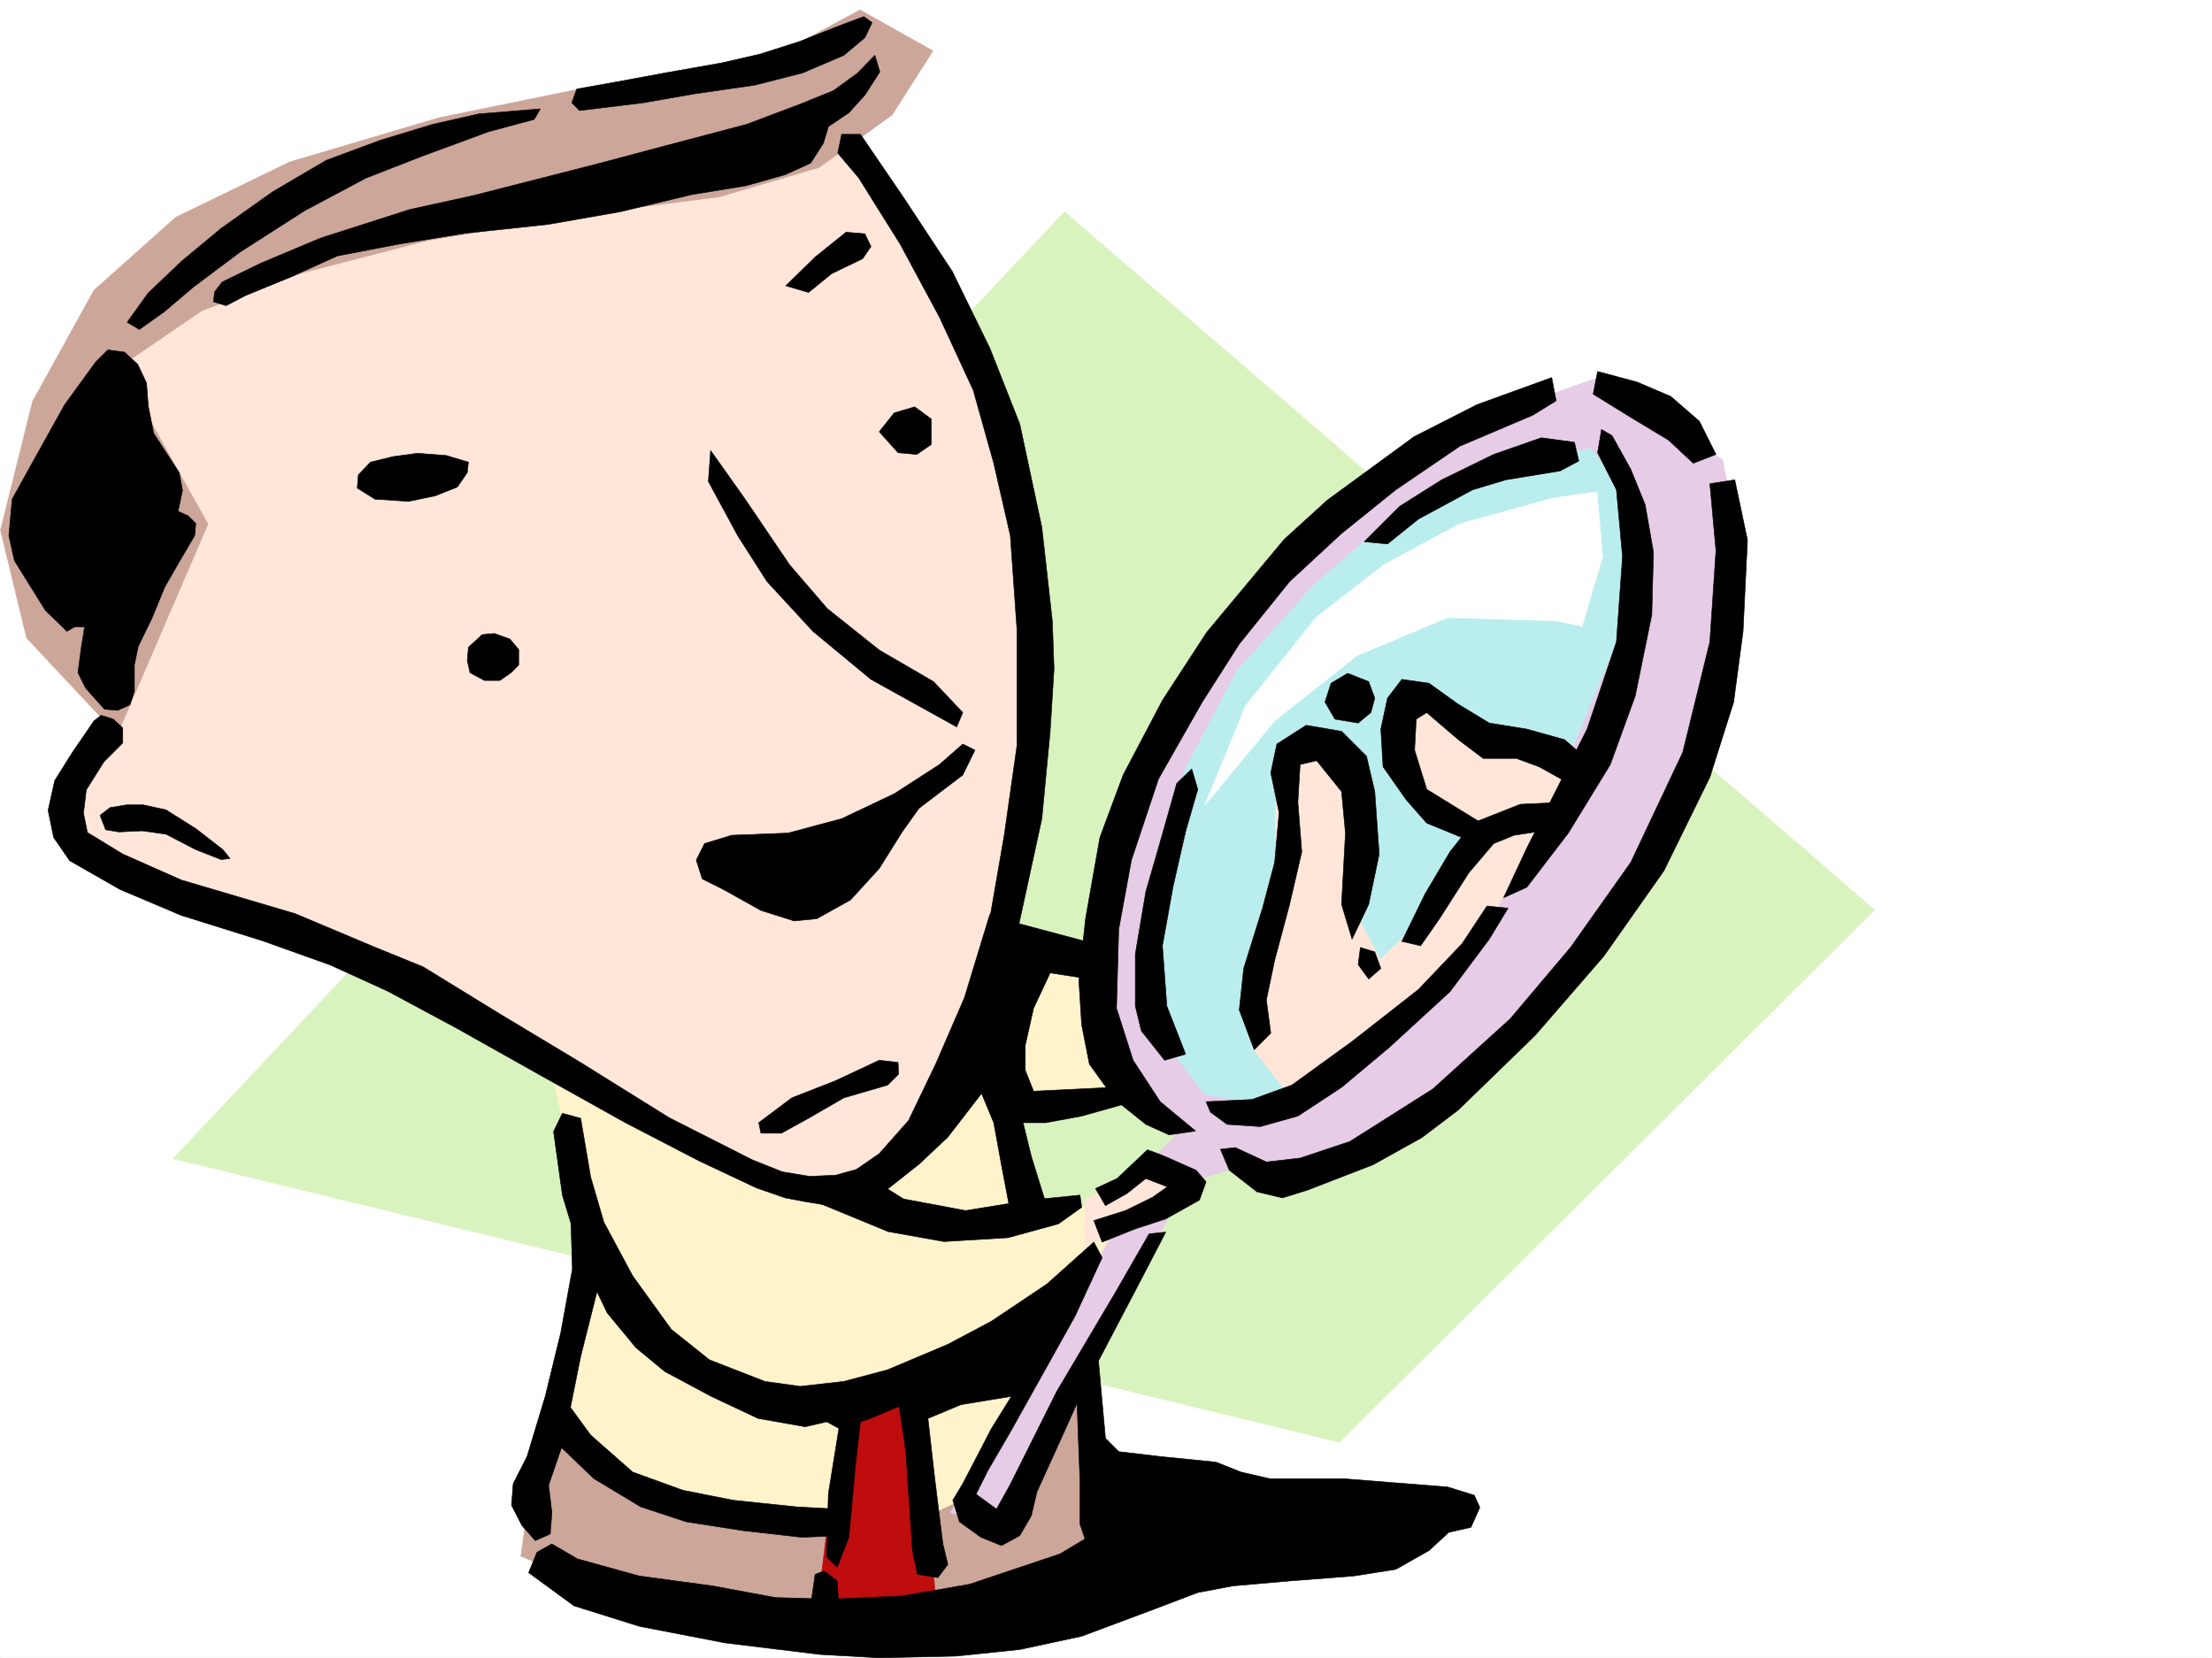
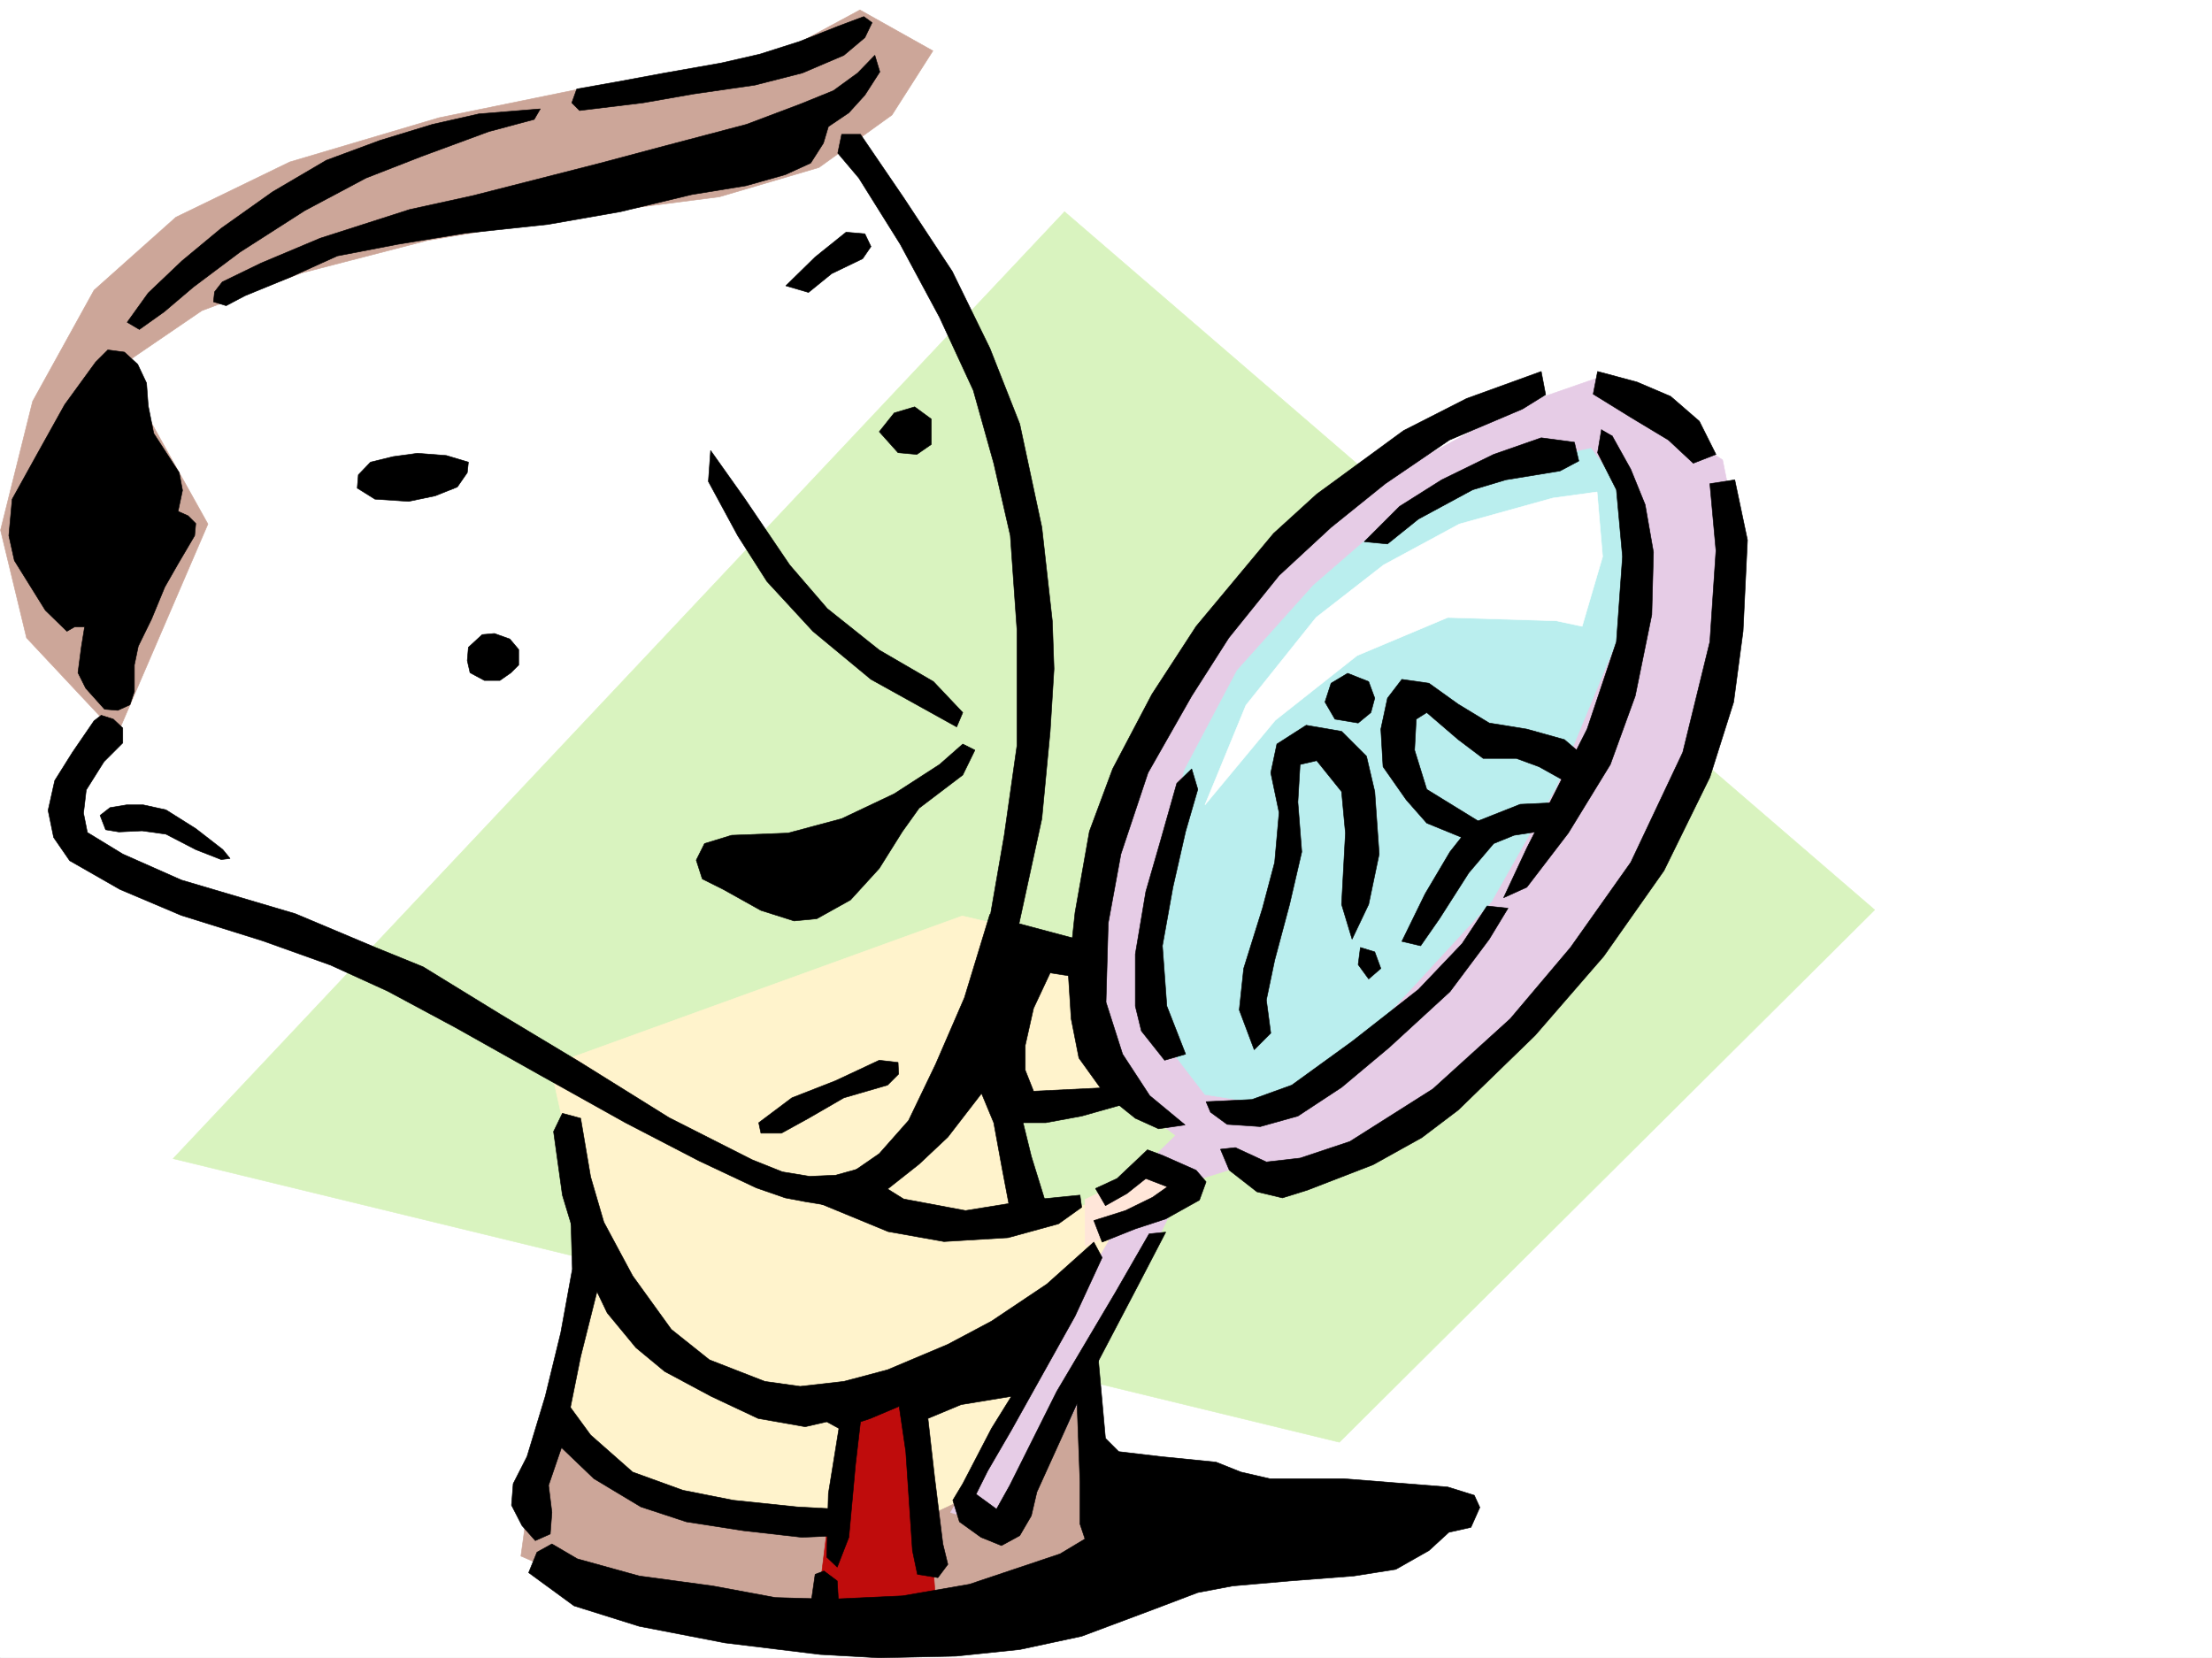
<svg xmlns="http://www.w3.org/2000/svg" width="2997.016" height="2246.668">
  <rect width="100%" height="100%" fill="#333333" stroke="none" />
  <defs>
    <clipPath id="a">
      <path d="M0 0h2997v2244.137H0Zm0 0" />
    </clipPath>
  </defs>
  <path fill="#fff" d="M0 2246.297h2997.016V0H0Zm0 0" />
  <g clip-path="url(#a)" transform="translate(0 2.16)">
    <path fill="#fff" fill-rule="evenodd" stroke="#fff" stroke-linecap="square" stroke-linejoin="bevel" stroke-miterlimit="10" stroke-width=".743" d="M.742 2244.137h2995.531V-2.16H.743Zm0 0" />
  </g>
  <path fill="#d9f3bf" fill-rule="evenodd" stroke="#d9f3bf" stroke-linecap="square" stroke-linejoin="bevel" stroke-miterlimit="10" stroke-width=".743" d="m1442.32 286.875 1097.657 945.988-725.266 721.317-1580.188-384.24Zm0 0" />
  <path fill="#fff3cc" fill-rule="evenodd" stroke="#fff3cc" stroke-linecap="square" stroke-linejoin="bevel" stroke-miterlimit="10" stroke-width=".743" d="m745.52 1443.336 59.199 265.18-74.957 257.628 340.172 122.11 209.808-27.723 194.797-94.387V1739.95l47.195-86.879-51.691-20.215-62.953 4.497-39.684-131.102 197.766-27.684-39.684-185.765-221.777-51.688zm0 0" />
  <path fill="#cca699" fill-rule="evenodd" stroke="#cca699" stroke-linecap="square" stroke-linejoin="bevel" stroke-miterlimit="10" stroke-width=".743" d="m752.988 1922.703 107.172 83.168 126.606 38.941 131.101 15.72 134.153-3.755 143.109-67.41 74.914-138.57 35.973 265.18-154.368 56.144-154.328 27.723h-162.617l-202.265-35.934-126.645-55.441 15.719-114.602zm0 0" />
  <path fill="#bf0c0c" fill-rule="evenodd" stroke="#bf0c0c" stroke-linecap="square" stroke-linejoin="bevel" stroke-miterlimit="10" stroke-width=".743" d="m1141.875 1898.734-35.969 292.86 162.574-11.965-23.964-325.078zm0 0" />
  <path fill="#e6cce6" fill-rule="evenodd" stroke="#e6cce6" stroke-linecap="square" stroke-linejoin="bevel" stroke-miterlimit="10" stroke-width=".743" d="m1509.73 1668.79-221.777 380.519 86.922 27.722 218.02-447.93zm0 0" />
  <path fill="#ffe6d9" fill-rule="evenodd" stroke="#ffe6d9" stroke-linecap="square" stroke-linejoin="bevel" stroke-miterlimit="10" stroke-width=".743" d="m1470.043 1625.348 107.133-51.692 51.691 43.48-158.824 71.126zm0 0" />
  <path fill="#e6cce6" fill-rule="evenodd" stroke="#e6cce6" stroke-linecap="square" stroke-linejoin="bevel" stroke-miterlimit="10" stroke-width=".743" d="m2163.832 512.328-103.379 35.934-138.61 74.914-154.366 98.883-146.86 158.785-98.883 205.98-31.476 166.293v146.04l55.445 103.378 47.191 35.934-39.687 38.941 59.941 23.969 62.954-19.473 75.656 19.473 197.808-86.879 154.328-158.785 131.141-201.484 98.883-241.95 23.969-170.008-23.969-119.097zm0 0" />
  <path fill="#baeeee" fill-rule="evenodd" stroke="#baeeee" stroke-linecap="square" stroke-linejoin="bevel" stroke-miterlimit="10" stroke-width=".743" d="M2155.621 607.457 1997.5 642.648l-127.348 71.903-90.672 78.672-103.378 115.343-71.204 134.817-35.23 138.57-8.211 134.074 19.473 99.59 51.691 67.446 71.2 11.222 91.378-27.722 225.528-244.922 87.664-155.032 95.168-229.949 7.507-154.324zm0 0" />
-   <path fill="#ffe6d9" fill-rule="evenodd" stroke="#ffe6d9" stroke-linecap="square" stroke-linejoin="bevel" stroke-miterlimit="10" stroke-width=".743" d="m2136.11 1038.887-91.415-43.442-71.16-23.965-35.973-31.476-50.949 23.969v67.406l39.727 62.914 71.16 31.473-55.441 71.906-39.688 71.164-32.219 31.434-31.476-59.157 3.754-98.886-15.758-107.094-59.195-43.438-35.934 39.684-3.754 78.672 3.754 99.586-35.23 98.883v110.851l55.445 71.16 166.332-126.566 110.887-134.817zM1133.625 183.496l142.363 217.984 83.168 217.942 55.442 241.207-15.758 237.418-27.719 162.539-63.656 170.785-78.707 122.816-63.656 55.442h-91.415l-90.675-32.219-194.051-122.07-245.746-127.348-218.02-74.875-173.84-59.199-51.69-56.188-8.25-74.875 39.687-75.66 71.203-244.922-86.922-257.668L428.574 290.63zm0 0" />
  <path fill="#cca699" fill-rule="evenodd" stroke="#cca699" stroke-linecap="square" stroke-linejoin="bevel" stroke-miterlimit="10" stroke-width=".743" d="m162.578 496.61 110.887-75.66 134.894-50.946 170.828-44.184 209.774-35.191 185.8-23.965 134.895-39.727 98.887-71.125 55.441-86.917-98.882-55.407-102.676 55.407-119.098 27.722-154.367 23.223-194.055 39.687-202.304 59.942-154.325 74.875-110.89 98.886-83.164 150.536L.743 718.305l35.23 146.039 122.851 131.101 122.89-285.39Zm0 0" />
  <path fill="#fff" fill-rule="evenodd" stroke="#fff" stroke-linecap="square" stroke-linejoin="bevel" stroke-miterlimit="10" stroke-width=".743" d="m2103.894 674.867-126.609 35.188-102.637 55.445-91.414 71.16-95.172 119.063-55.44 134.855 95.167-114.601 110.887-87.664 122.855-51.653 146.86 4.5 35.226 7.465 27.723-94.387-7.508-87.62zm0 0" />
  <path fill-rule="evenodd" stroke="#000" stroke-linecap="square" stroke-linejoin="bevel" stroke-miterlimit="10" stroke-width=".743" d="m1848.414 734.023 47.938-47.937 56.968-35.93 70.418-34.449 64.438-22.48 44.965 5.98 5.98 25.453-25.492 13.492-73.43 12.004-44.926 13.489-73.43 39.687-41.952 33.703zM1803.45 925.77l22.48-13.489 28.464 11.262 8.25 22.441-5.238 19.512-17.242 14.195-31.477-5.242-13.488-23.183zm-197.067 502.593-25.453-65.14-5.98-81.68 14.23-79.375 17.203-75.656 16.5-56.93-8.25-27.723-20.215 19.512-22.48 79.371-19.473 67.41-14.23 84.649v70.422l8.21 33.703 31.473 39.687zm92.941-5.984-20.254-53.918 5.985-56.187 25.492-81.641 16.5-62.168 5.984-67.41-11.261-53.918 8.25-38.98 39.726-25.458 47.934 8.25 33.746 33.707 11.219 47.934 5.984 84.652-14.234 68.153-22.48 47.19-14.235-47.19 5.242-96.618-5.242-56.187-33.703-41.953-22.485 5.238-3.008 50.95 5.278 67.406-16.5 71.164-20.215 75.656-11.262 53.922 5.984 44.925zm140.84-115.344 14.23 19.473 16.5-14.234-8.25-22.481-19.468-5.984zm59.196-31.476 31.476-64.399 33.703-56.93 30.734-38.94 64.438-25.493 62.168-2.973-16.461 36.715-53.957 8.211-27.723 11.262-33.703 39.683-39.726 62.172-25.493 36.676zm0 0" />
  <path fill-rule="evenodd" stroke="#000" stroke-linecap="square" stroke-linejoin="bevel" stroke-miterlimit="10" stroke-width=".743" d="m2156.363 1033.648-36.715-31.476-50.945-14.23-50.95-8.25-41.952-25.458-39.727-28.464-36.715-5.239-19.468 25.453-8.996 41.957 2.972 50.946 31.477 44.926 27.722 31.476 62.207 25.453 25.454-17.203-87.66-53.957-16.461-53.176 2.226-41.957 14.234-8.953 42.735 36.676 33.703 25.453h44.965l30.695 11.262 45.707 25.453zm2.231-499.621 50.945 31.477 50.95 30.691 33.741 31.477 30.696-11.965-22.485-44.965-38.941-33.703-45.707-19.473-53.219-14.23zm0 0" />
  <path fill-rule="evenodd" stroke="#000" stroke-linecap="square" stroke-linejoin="bevel" stroke-miterlimit="10" stroke-width=".743" d="m2350.418 650.156 17.203 81.64-5.98 123.595-12.747 95.875-32.218 101.855-62.168 126.566-81.684 116.086-92.898 107.133L1975.8 1504.02l-49.461 37.461-65.961 36.676-89.148 34.485-33.704 10.48-34.488-8.25-37.457-29.21-11.965-28.466 20.215-2.226 41.953 19.472 45.707-5.242 67.45-22.48 112.374-71.164 104.903-95.13 81.64-96.616 81.68-115.344 70.422-149.05 36.715-149.79 8.25-123.598-8.25-90.632zm0 0" />
-   <path fill-rule="evenodd" stroke="#000" stroke-linecap="square" stroke-linejoin="bevel" stroke-miterlimit="10" stroke-width=".743" d="m2184.086 590.215 25.453 45.707 19.473 47.937 11.261 64.399-2.27 84.652-22.44 110.106-33.743 92.859-56.93 92.902-56.187 73.391-31.476 14.234 31.476-67.41 81.64-161.05 39.727-118.317 8.25-115.387-8.25-90.593-25.496-50.204 5.281-31.476zm-81.68-78.629-101.152 36.676-85.395 43.476-117.648 86.098-58.457 53.219-104.867 125.82-59.938 92.121-53.215 101.113-31.476 84.653-19.473 110.105-8.992 84.61 3.754 59.199 10.476 53.176 34.489 47.937 41.953 33.703 31.476 14.235 35.934-5.243-47.937-39.683-36.715-56.188-22.485-70.422 3.012-107.093 17.203-93.645 36.715-110.105 59.2-104.082 50.202-78.672 68.192-84.653 70.418-65.136 73.43-59.16 86.921-59.2 98.883-41.953 31.477-19.472zm0 0" />
+   <path fill-rule="evenodd" stroke="#000" stroke-linecap="square" stroke-linejoin="bevel" stroke-miterlimit="10" stroke-width=".743" d="m2184.086 590.215 25.453 45.707 19.473 47.937 11.261 64.399-2.27 84.652-22.44 110.106-33.743 92.859-56.93 92.902-56.187 73.391-31.476 14.234 31.476-67.41 81.64-161.05 39.727-118.317 8.25-115.387-8.25-90.593-25.496-50.204 5.281-31.476m-81.68-78.629-101.152 36.676-85.395 43.476-117.648 86.098-58.457 53.219-104.867 125.82-59.938 92.121-53.215 101.113-31.476 84.653-19.473 110.105-8.992 84.61 3.754 59.199 10.476 53.176 34.489 47.937 41.953 33.703 31.476 14.235 35.934-5.243-47.937-39.683-36.715-56.188-22.485-70.422 3.012-107.093 17.203-93.645 36.715-110.105 59.2-104.082 50.202-78.672 68.192-84.653 70.418-65.136 73.43-59.16 86.921-59.2 98.883-41.953 31.477-19.472zm0 0" />
  <path fill-rule="evenodd" stroke="#000" stroke-linecap="square" stroke-linejoin="bevel" stroke-miterlimit="10" stroke-width=".743" d="m1634.105 1492.8 62.207-3.01 53.961-19.474 81.641-59.156 89.93-70.422 59.195-62.168 33.707-50.949 28.465 3.012-25.457 41.953-53.215 71.125-82.422 75.66-64.437 53.957-59.196 38.942-50.949 14.234-44.926-3.012-22.48-16.46zm-278.703-247.933 126.606 33.703-5.985 47.938-53.175-8.25-22.48 47.933-11.263 50.207v33.704l11.262 28.464 107.133-5.238 16.5 22.441-58.453 16.5-48.719 8.997h-30.695l11.222 45.668 22.485 72.648-50.95 2.266-11.261-59.196-11.219-61.386-16.5-39.727-45.672 59.195-38.98 36.676-56.93 44.965-41.957 11.223-8.25-33.704 53.176-36.714 39.726-44.926 36.715-76.402 38.946-89.891 34.484-113.078zM1211.55 559.52l27.723-8.25 22.485 16.5v34.449l-19.512 13.488-25.453-2.266-25.496-28.464zm-248.753 50.91 45.71 64.437 61.427 90.633 50.945 59.16 70.418 56.184 73.434 42.699 39.722 41.953-8.25 19.473-116.125-64.438-78.672-65.14-62.207-67.45-39.687-62.168-39.723-73.39zm-19.469 555.023 11.219-22.441 36.715-11.262 76.441-2.973 72.649-19.472 71.199-33.743 61.43-39.687 31.472-27.719 16.461 8.25-16.46 33.703-59.196 44.965-22.485 31.438-31.476 50.203-38.942 42.695-45.707 25.457-30.734 2.969-44.926-14.23-50.945-28.426-28.504-14.235zm84.649 355.813 44.964-33.747 59.2-23.183 59.156-27.723 25.496 2.969.742 15.758-14.976 14.976-59.196 17.203-47.937 27.723-36.715 20.215h-27.723zm36.714-1134.02 39.727-38.941 41.953-33.707 25.457 2.23 8.25 17.242-11.262 16.461-41.953 20.215-31.437 25.492zm0 0" />
  <path fill-rule="evenodd" stroke="#000" stroke-linecap="square" stroke-linejoin="bevel" stroke-miterlimit="10" stroke-width=".743" d="m1165.844 182.012 59.199 86.879 65.18 98.882 50.945 104.086 40.469 102.637 29.953 140.055 14.23 127.351 2.27 64.399-5.242 84.648-11.258 118.356-33.707 155.031-39.723-3.008 22.48-129.578 17.243-121.328V853.125l-8.992-127.352-22.48-98.101-27.724-98.883-45.707-98.844-53.18-98.886-56.222-89.891-28.465-33.703 5.239-25.453zM172.313 436.668l28.503-39.684 45.672-43.441 53.215-44.184 69.676-49.46 72.687-42.7 72.684-26.937 71.164-21.742 62.95-14.23 83.167-6.727-8.25 14.234-61.426 16.46-91.417 33.704-74.915 29.207-83.168 44.223-87.66 56.148-62.953 47.191-39.722 33.707-33.708 23.97zm602.414-297.355 6.726-18.727 54.7-9.738 64.437-11.965 76.441-13.488 52.434-12.004 53.957-17.203 50.95-20.215 35.968-13.489 11.223 8.211-9.735 20.254-28.465 23.965-56.187 23.969-64.438 16.46-83.164 12.005-68.191 11.965-86.176 10.48zm0 0" />
  <path fill-rule="evenodd" stroke="#000" stroke-linecap="square" stroke-linejoin="bevel" stroke-miterlimit="10" stroke-width=".743" d="m290.707 395.496 10.48-13.488 52.473-25.492 80.156-33.707 121.364-38.942 85.433-18.73 73.43-18.727 99.629-25.457 89.93-23.969 107.875-28.464 73.43-27.72 44.222-17.948 32.96-23.97 23.227-23.968 6.766 22.445-20.254 31.477-21.742 23.969-27.719 18.726-6.726 22.446-17.243 26.976-34.449 15.719-53.215 15.015-73.43 11.965-96.656 23.223-98.14 17.207-112.371 12.004-91.418 14.973-81.68 15.718-62.95 28.465-62.171 25.492-25.492 13.454-17.203-5.243zM634.633 877.09l18.726-17.242 16.461-1.485 21 7.508 11.965 14.23v20.958l-10.48 10.48-14.977 10.477h-20.996l-19.473-10.477-3.754-16.46zm-149.129-233.7 16.5-17.202 30.734-7.508 32.961-4.496 38.942 3.011 29.992 8.993-1.528 14.23-13.488 19.473-29.949 11.964-35.973 7.508-45.707-3.011-23.968-14.977zM146.117 474.125l22.48 3.012 17.95 16.46 12.004 25.454 2.265 30.734 7.47 37.457 16.5 25.453 17.987 27.723 4.497 23.969-6.024 28.465 13.492 5.984 10.516 10.477-1.524 16.46-22.484 38.204-17.984 31.472-17.95 43.442-17.984 36.714-5.277 25.454v35.972l-5.985 17.95-16.46 7.503L141.62 961l-25.492-28.465-10.48-20.996 4.496-34.45 4.496-27.718h-13.489l-10.48 6.02-29.246-28.465-41.953-67.406-7.47-33.747 4.497-49.421 34.45-62.168 36.714-65.922 41.953-57.676Zm-10.519 630.684 13.492-10.516 22.48-3.715h22.485l30.73 6.723 40.469 25.457 36.676 28.465 9.777 12.004-12.004 1.484-34.45-13.488-40.468-20.957-32.219-4.5-31.472 1.488-17.989-2.973zm1348.675 505.562 29.211-13.488 41.211-38.942 20.254 7.504 45.668 20.215 13.488 15.719-8.992 24.71-45.668 25.497-41.21 13.488-44.965 17.946-11.262-29.207 42.734-13.489 36.715-17.949 20.215-14.23-29.207-11.262-25.492 20.254-29.207 16.46zm0 0" />
  <path fill-rule="evenodd" stroke="#000" stroke-linecap="square" stroke-linejoin="bevel" stroke-miterlimit="10" stroke-width=".743" d="m786.73 1515.242 13.489 79.414 17.949 61.426 38.98 72.645 52.434 72.648 51.691 41.21 74.954 29.212 47.937 6.723 59.2-6.723 59.195-15.758 81.68-34.45 59.16-31.433 74.953-50.207 63.656-56.93 11.261 20.997-36.714 79.375-86.18 154.289-32.215 55.441-15.719 31.477 27.72 20.214 17.987-32.218 63.696-127.348 79.41-134.035 45.707-79.41 22.484-2.27-38.984 74.914-72.687 138.57-62.91 138.57-7.509 32.22-15.718 26.941-24.75 13.488-27.723-11.222-29.207-20.996-8.992-29.207 13.488-22.442 38.945-74.918 26.977-43.437-68.188 11.219-44.925 18.73 8.992 79.41 11.223 90.637 6.761 27.68-13.488 17.988-27.723-4.496-6.761-32.18-8.997-134.074-8.992-61.426-38.941 16.46-13.492 4.497-6.762 58.414-8.996 98.14-15.715 40.43-14.234-13.488 2.23-86.137 14.27-88.367-16.5-8.992-29.207 6.727-63.696-11.223-63.691-29.95-62.953-33.706-38.942-32.22-38.984-47.19-33.703-70.38-26.98-89.148-11.965-86.14 11.964-24.711zm0 0" />
  <path fill-rule="evenodd" stroke="#000" stroke-linecap="square" stroke-linejoin="bevel" stroke-miterlimit="10" stroke-width=".743" d="m750.016 1951.168 54.703 52.434 63.652 38.199 61.465 20.215 77.144 12.004 79.454 8.992 52.433-2.266-4.496-35.933-54.703-3.012-86.176-8.992-68.152-13.489-68.192-24.71-56.93-50.169-36.714-50.203zm0 0" />
  <path fill-rule="evenodd" stroke="#000" stroke-linecap="square" stroke-linejoin="bevel" stroke-miterlimit="10" stroke-width=".743" d="m773.242 1642.59 2.227 77.144-15.715 86.137-21 86.14-24.711 81.641-18.727 36.715-2.27 29.207 14.235 27.684 17.985 20.254 20.254-8.996 2.23-29.207-4.5-36.715 20.254-59.156 23.226-115.348 31.438-125.078zm331.176 490.59-6.762 47.191h38.98l-2.265-38.2-17.988-13.487zm0 0" />
  <path fill-rule="evenodd" stroke="#000" stroke-linecap="square" stroke-linejoin="bevel" stroke-miterlimit="10" stroke-width=".743" d="m1458.781 1887.512 4.496 120.586v56.93l6.766 20.214-33.703 20.215-122.895 41.211-90.672 15.719-97.398 4.496-74.914-2.227-84.691-15.719-99.625-13.492-83.91-23.222-34.485-20.215-20.215 11.219-11.262 27.722 61.465 44.926 88.407 27.723 116.125 22.484 128.874 15.715 80.153 4.5 104.164-2.27 86.176-8.953 83.91-17.988 98.14-36.715 59.196-22.48 47.195-8.954 77.184-6.765 86.918-6.727 56.93-8.992 44.964-25.453 26.98-24.75 29.95-6.727 12.004-26.976-7.508-16.465-35.969-11.219-141.582-11.261h-99.668l-38.941-8.993-33.742-13.453-74.918-7.504-56.93-6.726-17.984-17.985-11.262-125.082zm-276.476-289.106 41.996 26.2 83.906 15.718 87.664-14.234 67.406-6.723 2.27 16.461-31.477 22.48-68.191 18.731-86.918 5.238-75.66-13.488-94.426-38.945zm0 0" />
  <path fill-rule="evenodd" stroke="#000" stroke-linecap="square" stroke-linejoin="bevel" stroke-miterlimit="10" stroke-width=".743" d="m127.387 976.719-29.246 42.695-23.97 38.203-8.991 40.43 7.507 36.715 21.7 31.433 68.191 38.985 83.164 35.191 110.145 34.445 92.16 32.961 77.183 35.192 92.16 49.46 114.641 64.4 115.383 64.437 99.629 51.648 77.926 36.715 38.98 13.492 27.723 5.238 45.707 7.47 38.203-11.224-3.012-43.44-40.43 11.222-35.23 1.523-36.715-6.02-41.21-16.46-112.372-56.93-121.406-75.66-107.137-64.399-104.902-64.433-64.438-26.2-108.62-45.706-154.368-45.668-79.41-35.192-47.937-29.246-5.239-26.195 3.715-31.477 24.008-38.203 25.453-25.453v-20.215l-12.746-12.004-16.461-5.238zm0 0" />
</svg>